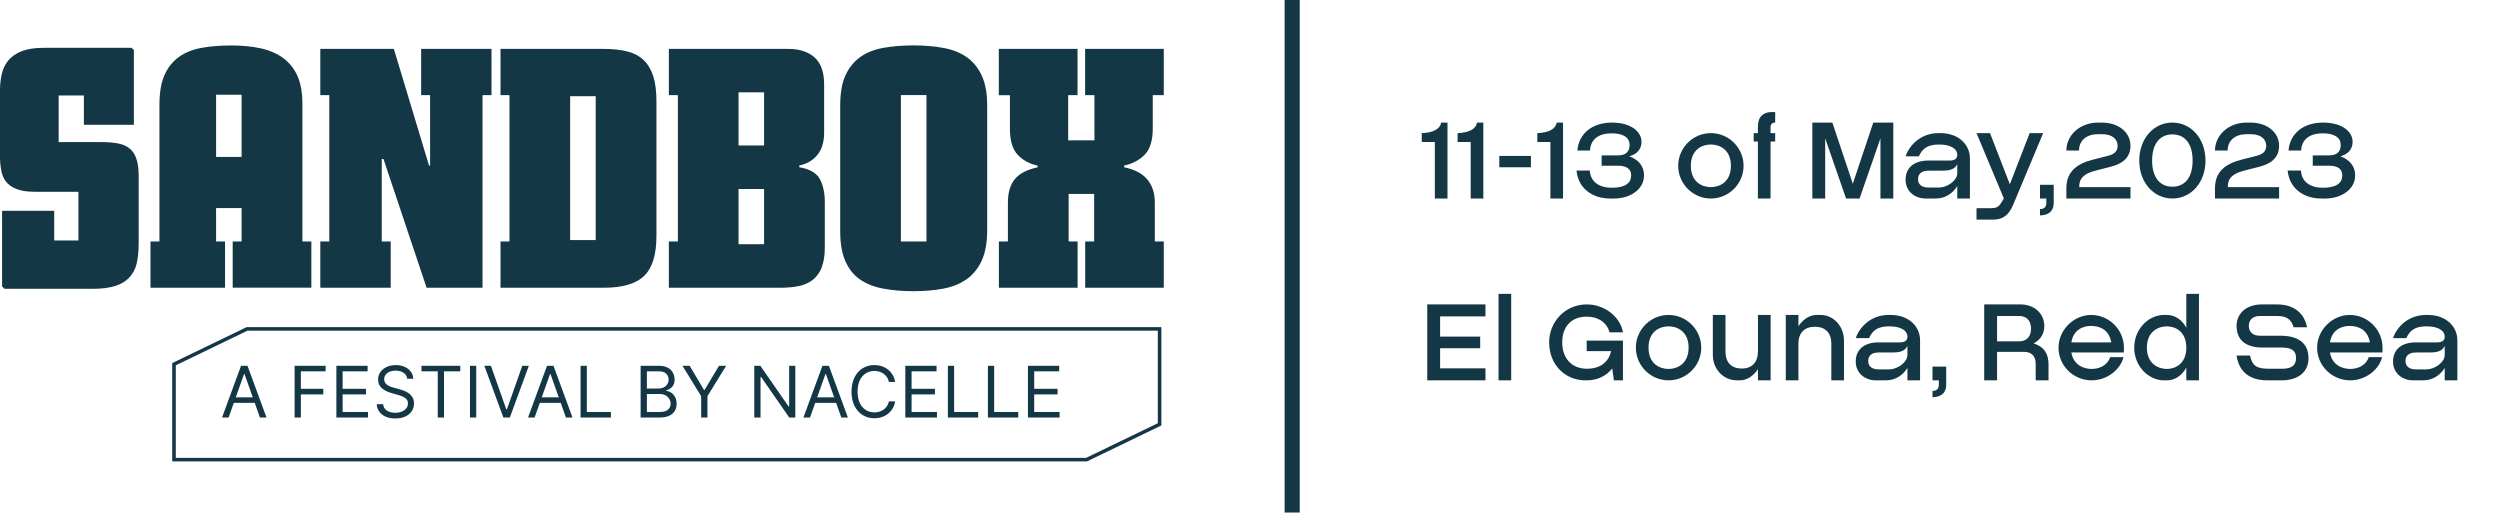
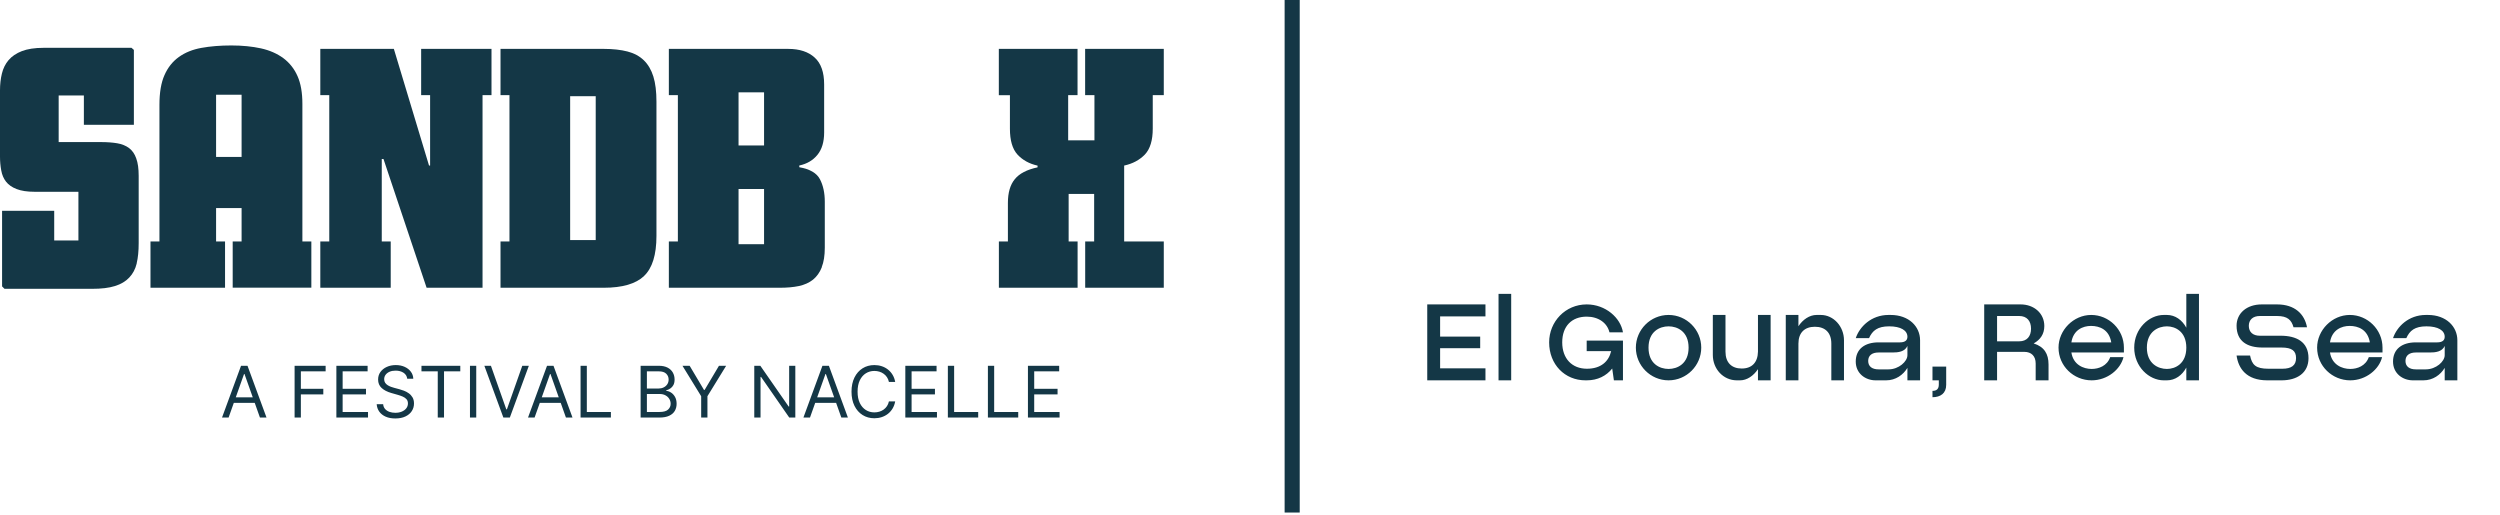
<svg xmlns="http://www.w3.org/2000/svg" width="403" height="83" viewBox="0 0 403 83" fill="none">
  <g clip-path="url(#clip0_1440_21071)">
    <path d="M22.04 42.466C21.82 43.374 21.418 44.13 20.835 44.742C20.261 45.354 19.496 45.813 18.531 46.109C17.565 46.415 16.341 46.558 14.849 46.558H0.727L0.335 46.166V33.985H8.739V38.766H12.641V30.915H5.565C4.379 30.915 3.414 30.762 2.677 30.476C1.931 30.189 1.367 29.787 0.975 29.29C0.583 28.783 0.325 28.19 0.201 27.473C0.067 26.766 0 26.02 0 25.245V14.565C0 13.589 0.105 12.691 0.306 11.859C0.507 11.027 0.87 10.291 1.386 9.688C1.912 9.076 2.62 8.589 3.538 8.235C4.437 7.891 5.603 7.709 7.018 7.709H21.198L21.581 8.044V20.12H13.52V15.387H9.457V22.903H16.293C17.268 22.903 18.129 22.97 18.884 23.094C19.64 23.218 20.29 23.486 20.806 23.868C21.323 24.26 21.715 24.815 21.963 25.542C22.231 26.268 22.355 27.196 22.355 28.353V39.196C22.355 40.458 22.25 41.548 22.03 42.456" fill="#143746" />
    <path d="M37.51 46.387V38.929H38.945V33.536H34.833V38.929H36.277V46.387H24.258V38.929H25.702V16.898C25.702 14.919 25.969 13.332 26.514 12.108C27.05 10.894 27.815 9.918 28.828 9.192C29.823 8.475 31.037 7.977 32.471 7.719C33.896 7.461 35.502 7.327 37.281 7.327C39.059 7.327 40.656 7.49 42.062 7.796C43.477 8.111 44.672 8.637 45.686 9.383C46.68 10.129 47.445 11.095 47.961 12.271C48.487 13.456 48.745 14.948 48.745 16.726V38.919H50.189V46.377H37.501L37.51 46.387ZM38.945 15.273H34.833V25.294H38.945V15.273Z" fill="#143746" />
    <path d="M77.785 15.339V46.386H68.769L61.817 25.628H61.54V38.928H62.984V46.386H51.634V38.928H53.078V15.339H51.634V7.881H63.49L69.16 26.689H69.333V15.339H67.889V7.881H79.229V15.339H77.785Z" fill="#143746" />
    <path d="M103.822 44.493C102.493 45.755 100.322 46.386 97.32 46.386H80.683V38.928H82.126V15.339H80.683V7.881H97.368C98.812 7.881 100.074 8.024 101.154 8.302C102.216 8.579 103.095 9.047 103.793 9.726C104.472 10.386 104.989 11.266 105.323 12.337C105.658 13.417 105.82 14.765 105.82 16.4V38.039C105.82 41.079 105.151 43.231 103.813 44.493M96.029 15.511H91.908V38.698H96.029V15.511Z" fill="#143746" />
    <path d="M132.479 43.078C132.144 43.91 131.676 44.579 131.064 45.076C130.442 45.573 129.678 45.918 128.779 46.109C127.87 46.3 126.838 46.386 125.69 46.386H107.819V38.928H109.273V15.339H107.819V7.881H127.067C128.884 7.881 130.309 8.349 131.322 9.277C132.345 10.195 132.852 11.648 132.852 13.608V21.344C132.852 22.864 132.498 24.069 131.772 24.958C131.054 25.847 130.07 26.421 128.846 26.679V26.957C130.548 27.253 131.666 27.903 132.183 28.907C132.699 29.902 132.957 31.116 132.957 32.522V39.922C132.957 41.194 132.795 42.236 132.46 43.068M123.166 14.88H119.054V23.447H123.166V14.89V14.88ZM123.166 30.466H119.054V39.368H123.166V30.466Z" fill="#143746" />
-     <path d="M158.276 41.969C157.693 43.231 156.889 44.255 155.847 44.991C154.815 45.727 153.562 46.243 152.099 46.521C150.636 46.798 149.011 46.941 147.232 46.941C145.454 46.941 143.828 46.798 142.365 46.521C140.902 46.253 139.659 45.756 138.636 45.048C137.613 44.35 136.829 43.365 136.274 42.103C135.72 40.841 135.442 39.254 135.442 37.313V17.003C135.442 14.995 135.72 13.38 136.293 12.136C136.867 10.893 137.661 9.918 138.684 9.182C139.707 8.465 140.95 7.968 142.413 7.709C143.876 7.451 145.492 7.317 147.28 7.317C149.068 7.317 150.684 7.461 152.147 7.738C153.619 8.015 154.853 8.513 155.876 9.239C156.899 9.966 157.693 10.96 158.276 12.223C158.85 13.485 159.136 15.082 159.136 17.003V37.083C159.136 39.062 158.85 40.678 158.276 41.96M149.345 15.33H145.224V38.919H149.345V15.34V15.33Z" fill="#143746" />
-     <path d="M174.933 46.386V38.928H176.377V31.259H172.265V38.928H173.709V46.386H161.02V38.928H162.474V32.703C162.474 31.068 162.837 29.796 163.583 28.888C164.319 27.97 165.553 27.339 167.255 26.976V26.698C165.925 26.402 164.845 25.809 164.023 24.92C163.2 24.021 162.799 22.635 162.799 20.741V15.349H161.011V7.881H173.699V15.339H172.188V22.625H176.424V15.339H174.923V7.881H187.602V15.339H185.824V20.732C185.824 22.616 185.403 24.012 184.552 24.91C183.691 25.8 182.582 26.392 181.215 26.689V26.966C184.514 27.636 186.158 29.548 186.158 32.703V38.928H187.602V46.386H174.923H174.933Z" fill="#143746" />
+     <path d="M174.933 46.386V38.928H176.377V31.259H172.265V38.928H173.709V46.386H161.02V38.928H162.474V32.703C162.474 31.068 162.837 29.796 163.583 28.888C164.319 27.97 165.553 27.339 167.255 26.976V26.698C165.925 26.402 164.845 25.809 164.023 24.92C163.2 24.021 162.799 22.635 162.799 20.741V15.349H161.011V7.881H173.699V15.339H172.188V22.625H176.424V15.339H174.923V7.881H187.602V15.339H185.824V20.732C185.824 22.616 185.403 24.012 184.552 24.91C183.691 25.8 182.582 26.392 181.215 26.689V26.966V38.928H187.602V46.386H174.923H174.933Z" fill="#143746" />
    <path d="M36.85 67.309H35.79L38.855 58.964H39.898L42.962 67.309H41.902L39.409 60.284H39.343L36.85 67.309ZM37.241 64.049H41.511V64.945H37.241V64.049ZM47.489 67.309V58.964H52.492V59.86H48.499V62.68H52.117V63.576H48.499V67.309H47.489ZM54.223 67.309V58.964H59.259V59.86H55.233V62.68H58.998V63.576H55.233V66.412H59.324V67.309H54.223ZM65.644 61.05C65.595 60.637 65.397 60.317 65.049 60.088C64.701 59.86 64.275 59.746 63.77 59.746C63.4 59.746 63.077 59.806 62.8 59.925C62.526 60.045 62.311 60.209 62.156 60.418C62.004 60.628 61.928 60.865 61.928 61.132C61.928 61.354 61.981 61.546 62.087 61.706C62.196 61.864 62.334 61.995 62.503 62.101C62.671 62.205 62.848 62.29 63.032 62.358C63.217 62.423 63.387 62.476 63.542 62.517L64.389 62.745C64.606 62.802 64.848 62.881 65.114 62.981C65.383 63.082 65.64 63.219 65.885 63.393C66.132 63.564 66.335 63.784 66.496 64.053C66.656 64.322 66.736 64.652 66.736 65.043C66.736 65.494 66.618 65.901 66.382 66.266C66.148 66.629 65.806 66.919 65.355 67.133C64.907 67.348 64.362 67.455 63.721 67.455C63.123 67.455 62.606 67.359 62.169 67.166C61.734 66.973 61.392 66.704 61.142 66.359C60.895 66.014 60.755 65.614 60.722 65.157H61.765C61.792 65.472 61.898 65.733 62.083 65.939C62.27 66.143 62.507 66.295 62.792 66.396C63.08 66.494 63.389 66.543 63.721 66.543C64.107 66.543 64.453 66.48 64.76 66.355C65.067 66.228 65.31 66.051 65.489 65.825C65.669 65.597 65.758 65.331 65.758 65.027C65.758 64.75 65.681 64.524 65.526 64.35C65.371 64.177 65.167 64.035 64.915 63.927C64.662 63.818 64.389 63.723 64.096 63.641L63.069 63.348C62.417 63.161 61.901 62.893 61.521 62.545C61.14 62.198 60.95 61.743 60.95 61.18C60.95 60.713 61.077 60.306 61.329 59.958C61.584 59.608 61.927 59.336 62.356 59.143C62.788 58.947 63.27 58.85 63.802 58.85C64.34 58.85 64.818 58.946 65.237 59.139C65.655 59.329 65.986 59.59 66.231 59.921C66.478 60.253 66.609 60.629 66.622 61.05H65.644ZM67.941 59.86V58.964H74.2V59.86H71.576V67.309H70.565V59.86H67.941ZM76.77 58.964V67.309H75.759V58.964H76.77ZM79.138 58.964L81.616 65.988H81.713L84.191 58.964H85.25L82.186 67.309H81.143L78.079 58.964H79.138ZM86.175 67.309H85.116L88.18 58.964H89.223L92.287 67.309H91.228L88.734 60.284H88.669L86.175 67.309ZM86.566 64.049H90.837V64.945H86.566V64.049ZM93.587 67.309V58.964H94.597V66.412H98.476V67.309H93.587ZM103.268 67.309V58.964H106.186C106.767 58.964 107.246 59.064 107.624 59.265C108.001 59.464 108.283 59.731 108.467 60.068C108.652 60.402 108.744 60.773 108.744 61.18C108.744 61.539 108.681 61.835 108.553 62.069C108.428 62.302 108.262 62.487 108.056 62.623C107.852 62.759 107.631 62.859 107.392 62.924V63.006C107.647 63.022 107.904 63.112 108.162 63.275C108.42 63.438 108.636 63.671 108.81 63.976C108.983 64.28 109.07 64.652 109.07 65.092C109.07 65.51 108.975 65.887 108.785 66.221C108.595 66.555 108.295 66.82 107.885 67.015C107.474 67.211 106.941 67.309 106.283 67.309H103.268ZM104.279 66.412H106.283C106.943 66.412 107.412 66.284 107.689 66.029C107.969 65.771 108.109 65.459 108.109 65.092C108.109 64.809 108.037 64.549 107.893 64.31C107.749 64.068 107.544 63.875 107.278 63.731C107.011 63.584 106.696 63.511 106.332 63.511H104.279V66.412ZM104.279 62.631H106.153C106.457 62.631 106.732 62.571 106.976 62.452C107.223 62.332 107.419 62.164 107.563 61.946C107.709 61.729 107.783 61.474 107.783 61.18C107.783 60.814 107.655 60.503 107.4 60.247C107.144 59.989 106.74 59.86 106.186 59.86H104.279V62.631ZM110.014 58.964H111.171L113.485 62.859H113.583L115.897 58.964H117.055L114.039 63.87V67.309H113.029V63.87L110.014 58.964ZM128.206 58.964V67.309H127.228L122.681 60.757H122.599V67.309H121.589V58.964H122.567L127.13 65.532H127.212V58.964H128.206ZM130.57 67.309H129.511L132.575 58.964H133.618L136.682 67.309H135.623L133.129 60.284H133.064L130.57 67.309ZM130.961 64.049H135.231V64.945H130.961V64.049ZM144.305 61.572H143.294C143.234 61.281 143.13 61.026 142.98 60.806C142.834 60.586 142.654 60.401 142.443 60.251C142.233 60.099 142.001 59.985 141.746 59.909C141.49 59.833 141.224 59.795 140.947 59.795C140.442 59.795 139.984 59.923 139.574 60.178C139.167 60.433 138.842 60.81 138.6 61.307C138.361 61.804 138.242 62.414 138.242 63.136C138.242 63.859 138.361 64.469 138.6 64.966C138.842 65.463 139.167 65.839 139.574 66.094C139.984 66.35 140.442 66.477 140.947 66.477C141.224 66.477 141.49 66.439 141.746 66.363C142.001 66.287 142.233 66.174 142.443 66.025C142.654 65.873 142.834 65.687 142.98 65.467C143.13 65.244 143.234 64.989 143.294 64.701H144.305C144.229 65.127 144.09 65.509 143.889 65.846C143.688 66.183 143.438 66.469 143.139 66.706C142.84 66.939 142.505 67.117 142.133 67.239C141.763 67.362 141.368 67.423 140.947 67.423C140.235 67.423 139.602 67.249 139.048 66.901C138.494 66.553 138.058 66.059 137.74 65.418C137.423 64.777 137.264 64.016 137.264 63.136C137.264 62.256 137.423 61.495 137.74 60.854C138.058 60.213 138.494 59.719 139.048 59.371C139.602 59.023 140.235 58.85 140.947 58.85C141.368 58.85 141.763 58.911 142.133 59.033C142.505 59.155 142.84 59.335 143.139 59.571C143.438 59.804 143.688 60.09 143.889 60.427C144.09 60.761 144.229 61.142 144.305 61.572ZM145.938 67.309V58.964H150.974V59.86H146.948V62.68H150.713V63.576H146.948V66.412H151.039V67.309H145.938ZM152.795 67.309V58.964H153.806V66.412H157.685V67.309H152.795ZM159.249 67.309V58.964H160.26V66.412H164.139V67.309H159.249ZM165.703 67.309V58.964H170.74V59.86H166.714V62.68H170.479V63.576H166.714V66.412H170.805V67.309H165.703Z" fill="#143746" />
-     <path d="M28.048 58.709L39.818 53.02H186.926V68.404L175.146 74.094H28.048V58.709Z" stroke="#143746" stroke-width="0.574" stroke-miterlimit="10" />
  </g>
  <rect width="2.434" height="82.62" transform="translate(207.081)" fill="#143746" />
-   <path d="M233.336 19.76H232.316C232.112 20.899 230.871 21.392 229.188 21.46V22.888H231.296V32H233.336V19.76ZM239.114 19.76H238.094C237.89 20.899 236.649 21.392 234.966 21.46V22.888H237.074V32H239.114V19.76ZM246.787 25.132H241.687V26.968H246.787V25.132ZM251.963 19.76H250.943C250.739 20.899 249.498 21.392 247.815 21.46V22.888H249.923V32H251.963V19.76ZM264.609 22.837C264.592 21.273 262.994 19.76 259.849 19.76C256.585 19.76 254.494 21.596 254.273 24.265H256.313C256.398 22.463 257.69 21.494 259.798 21.494C261.736 21.494 262.671 22.208 262.688 23.33C262.705 24.452 262.076 25.047 260.835 25.047H258.183V26.713H260.835C262.399 26.713 262.96 27.41 262.943 28.277C262.926 29.45 262.093 30.266 259.781 30.266C257.809 30.266 256.364 29.297 256.279 27.495H254.137C254.392 30.317 256.653 32 259.543 32H260.223C262.671 32 265.017 30.623 265.017 28.26C265.017 26.968 264.32 25.812 262.654 25.2C263.895 24.826 264.609 24.061 264.609 22.837ZM275.794 32C278.701 32 281.064 29.62 281.064 26.73C281.064 23.84 278.701 21.46 275.794 21.46C272.887 21.46 270.524 23.84 270.524 26.73C270.524 29.62 272.887 32 275.794 32ZM275.794 30.164C274.366 30.164 272.564 29.331 272.564 26.73C272.564 24.129 274.366 23.296 275.794 23.296C277.222 23.296 279.024 24.129 279.024 26.73C279.024 29.331 277.222 30.164 275.794 30.164ZM286.161 19.76V18.06H285.651C284.223 18.06 283.373 18.808 283.373 20.44V21.46H282.693V22.82H283.373V32H285.413V22.82H286.161V21.46H285.413V20.508C285.413 19.947 285.753 19.76 286.161 19.76ZM305.202 19.76H301.972L298.674 29.62L295.376 19.76H292.146V32H294.22V22.31L297.586 32H299.762L303.128 22.31V32H305.202V19.76ZM312.808 21.46H312.468C309.68 21.46 307.793 23.364 307.181 25.2H309.323C309.867 23.976 310.7 23.296 312.57 23.296C314.44 23.296 315.511 23.959 315.511 24.979C315.511 25.54 315.137 25.88 314.304 25.88H310.853C308.643 25.88 307.181 26.951 307.181 28.974C307.181 30.912 308.762 32 310.377 32H312.077C313.624 32 314.831 31.116 315.511 29.994V32H317.551V25.54C317.551 23.33 315.749 21.46 312.808 21.46ZM312.468 30.232H310.853C309.833 30.232 309.187 29.773 309.187 28.872C309.187 27.971 309.833 27.512 310.853 27.512H313.114C313.998 27.512 315.086 27.41 315.511 26.458V27.954C315.511 28.957 314.117 30.232 312.468 30.232ZM327.182 21.46L323.986 29.705L320.79 21.46H318.614L323.017 31.983L322.643 32.612C322.184 33.411 321.708 33.564 320.892 33.564H318.614V35.4H321.368C322.847 35.4 323.833 34.652 324.496 33.071L329.358 21.46H327.182ZM328.848 29.79V32H329.868V32.68C329.868 33.377 329.528 33.7 328.848 33.7V34.72C330.14 34.72 331.058 34.091 331.058 32.731V29.79H328.848ZM335.172 30.164C335.138 28.787 335.886 27.988 337.841 27.495L340.238 26.883C342.108 26.407 343.434 25.455 343.434 23.466C343.434 21.494 341.7 19.76 338.793 19.76H338.181C335.325 19.76 333.098 21.766 333.098 24.265H335.138C335.138 22.633 336.379 21.63 338.181 21.63H338.861C340.561 21.63 341.36 22.497 341.36 23.5C341.36 24.452 340.765 24.877 339.745 25.132L337.416 25.727C334.73 26.407 333.098 27.699 333.098 30.368V32H343.434V30.164H335.172ZM350.186 19.76C347.194 19.76 344.848 22.327 344.848 25.88C344.848 29.433 347.194 32 350.186 32C353.195 32 355.524 29.433 355.524 25.88C355.524 22.327 353.195 19.76 350.186 19.76ZM350.186 30.096C348.248 30.096 346.922 28.685 346.922 25.88C346.922 23.092 348.248 21.664 350.186 21.664C352.141 21.664 353.45 23.092 353.45 25.88C353.45 28.685 352.141 30.096 350.186 30.096ZM359.128 30.164C359.094 28.787 359.842 27.988 361.797 27.495L364.194 26.883C366.064 26.407 367.39 25.455 367.39 23.466C367.39 21.494 365.656 19.76 362.749 19.76H362.137C359.281 19.76 357.054 21.766 357.054 24.265H359.094C359.094 22.633 360.335 21.63 362.137 21.63H362.817C364.517 21.63 365.316 22.497 365.316 23.5C365.316 24.452 364.721 24.877 363.701 25.132L361.372 25.727C358.686 26.407 357.054 27.699 357.054 30.368V32H367.39V30.164H359.128ZM379.242 22.837C379.225 21.273 377.627 19.76 374.482 19.76C371.218 19.76 369.127 21.596 368.906 24.265H370.946C371.031 22.463 372.323 21.494 374.431 21.494C376.369 21.494 377.304 22.208 377.321 23.33C377.338 24.452 376.709 25.047 375.468 25.047H372.816V26.713H375.468C377.032 26.713 377.593 27.41 377.576 28.277C377.559 29.45 376.726 30.266 374.414 30.266C372.442 30.266 370.997 29.297 370.912 27.495H368.77C369.025 30.317 371.286 32 374.176 32H374.856C377.304 32 379.65 30.623 379.65 28.26C379.65 26.968 378.953 25.812 377.287 25.2C378.528 24.826 379.242 24.061 379.242 22.837Z" fill="#143746" />
  <path d="M232.146 51.008H239.456V49.07H230.072V61.31H239.456V59.372H232.146V56.125H238.606V54.255H232.146V51.008ZM241.564 47.37V61.31H243.604V47.37H241.564ZM255.774 56.601H259.718C259.327 58.284 258.052 59.44 255.808 59.44C253.428 59.44 251.83 57.825 251.83 55.19C251.83 52.555 253.394 51.042 255.774 51.042C257.678 51.042 259.089 52.062 259.446 53.575H261.622C261.248 51.246 258.834 49.07 255.774 49.07C252.357 49.07 249.722 51.824 249.722 55.19C249.722 58.76 252.255 61.31 255.57 61.31H255.774C257.542 61.31 258.936 60.596 259.888 59.406L260.16 61.31H261.622V54.901H255.774V56.601ZM268.971 61.31C271.878 61.31 274.241 58.93 274.241 56.04C274.241 53.15 271.878 50.77 268.971 50.77C266.064 50.77 263.701 53.15 263.701 56.04C263.701 58.93 266.064 61.31 268.971 61.31ZM268.971 59.474C267.543 59.474 265.741 58.641 265.741 56.04C265.741 53.439 267.543 52.606 268.971 52.606C270.399 52.606 272.201 53.439 272.201 56.04C272.201 58.641 270.399 59.474 268.971 59.474ZM283.384 50.77V56.686C283.35 58.437 282.398 59.406 280.766 59.406C279.134 59.406 278.148 58.454 278.148 56.686V50.77H276.108V57.23C276.108 59.44 277.757 61.31 279.984 61.31H280.494C281.616 61.31 282.67 60.579 283.384 59.508V61.31H285.424V50.77H283.384ZM287.866 61.31H289.906V55.394C289.906 53.626 290.909 52.674 292.558 52.674C294.224 52.674 295.21 53.626 295.21 55.394V61.31H297.25V54.85C297.25 52.64 295.584 50.77 293.51 50.77H292.83C291.708 50.77 290.62 51.501 289.906 52.589V50.77H287.866V61.31ZM304.773 50.77H304.433C301.645 50.77 299.758 52.674 299.146 54.51H301.288C301.832 53.286 302.665 52.606 304.535 52.606C306.405 52.606 307.476 53.269 307.476 54.289C307.476 54.85 307.102 55.19 306.269 55.19H302.818C300.608 55.19 299.146 56.261 299.146 58.284C299.146 60.222 300.727 61.31 302.342 61.31H304.042C305.589 61.31 306.796 60.426 307.476 59.304V61.31H309.516V54.85C309.516 52.64 307.714 50.77 304.773 50.77ZM304.433 59.542H302.818C301.798 59.542 301.152 59.083 301.152 58.182C301.152 57.281 301.798 56.822 302.818 56.822H305.079C305.963 56.822 307.051 56.72 307.476 55.768V57.264C307.476 58.267 306.082 59.542 304.433 59.542ZM311.516 59.1V61.31H312.536V61.99C312.536 62.687 312.196 63.01 311.516 63.01V64.03C312.808 64.03 313.726 63.401 313.726 62.041V59.1H311.516ZM327.827 55.36C328.898 54.765 329.544 53.864 329.544 52.555C329.544 50.498 327.878 49.07 325.719 49.07H319.854V61.31H321.928V56.72H326.314C327.47 56.72 328.15 57.417 328.15 58.59V61.31H330.224V58.76C330.224 57.026 329.527 55.904 327.827 55.36ZM325.498 55.02H321.928V50.94H325.498C326.739 50.94 327.402 51.739 327.402 52.98C327.402 54.221 326.739 55.02 325.498 55.02ZM342.374 56.04C342.374 53.116 339.96 50.77 337.104 50.77C334.248 50.77 331.834 53.218 331.834 56.04C331.834 58.998 334.265 61.31 337.172 61.31C339.739 61.31 341.847 59.508 342.306 57.57H340.164C339.671 58.981 338.328 59.474 337.172 59.474C335.863 59.474 334.214 58.811 333.908 56.822H342.374V56.04ZM333.908 55.19C334.214 53.184 335.761 52.538 337.07 52.538C338.464 52.538 339.994 53.133 340.334 55.19H333.908ZM348.796 50.77C346.416 50.77 344.036 52.98 344.036 56.04C344.036 59.1 346.416 61.31 348.796 61.31H349.306C350.632 61.31 351.754 60.511 352.434 59.253V61.31H354.474V47.37H352.434V52.827C351.754 51.569 350.632 50.77 349.306 50.77H348.796ZM349.306 59.474C347.912 59.474 346.076 58.641 346.076 56.04C346.076 53.439 347.912 52.606 349.306 52.606C350.649 52.606 352.434 53.439 352.434 56.04C352.434 58.641 350.649 59.474 349.306 59.474ZM362.508 52.521C362.508 51.552 363.171 50.94 364.276 50.94H367.047C368.73 50.94 369.376 51.552 369.716 52.759H371.892C371.501 50.651 369.954 49.07 367.047 49.07H364.599C362.134 49.07 360.536 50.532 360.536 52.504C360.536 55.054 362.304 56.023 364.718 56.023H367.778C369.461 56.023 370.124 56.55 370.124 57.723C370.124 58.896 369.376 59.44 367.931 59.44H365.67C363.63 59.44 363.018 58.828 362.712 57.315H360.536C360.825 59.389 362.117 61.31 365.483 61.31H367.795C370.26 61.31 372.13 60.137 372.13 57.74C372.13 55.071 370.141 54.119 367.642 54.119H364.276C363.171 54.119 362.508 53.524 362.508 52.521ZM384.06 56.04C384.06 53.116 381.646 50.77 378.79 50.77C375.934 50.77 373.52 53.218 373.52 56.04C373.52 58.998 375.951 61.31 378.858 61.31C381.425 61.31 383.533 59.508 383.992 57.57H381.85C381.357 58.981 380.014 59.474 378.858 59.474C377.549 59.474 375.9 58.811 375.594 56.822H384.06V56.04ZM375.594 55.19C375.9 53.184 377.447 52.538 378.756 52.538C380.15 52.538 381.68 53.133 382.02 55.19H375.594ZM391.383 50.77H391.043C388.255 50.77 386.368 52.674 385.756 54.51H387.898C388.442 53.286 389.275 52.606 391.145 52.606C393.015 52.606 394.086 53.269 394.086 54.289C394.086 54.85 393.712 55.19 392.879 55.19H389.428C387.218 55.19 385.756 56.261 385.756 58.284C385.756 60.222 387.337 61.31 388.952 61.31H390.652C392.199 61.31 393.406 60.426 394.086 59.304V61.31H396.126V54.85C396.126 52.64 394.324 50.77 391.383 50.77ZM391.043 59.542H389.428C388.408 59.542 387.762 59.083 387.762 58.182C387.762 57.281 388.408 56.822 389.428 56.822H391.689C392.573 56.822 393.661 56.72 394.086 55.768V57.264C394.086 58.267 392.692 59.542 391.043 59.542Z" fill="#143746" />
  <defs>
    <clipPath id="clip0_1440_21071">
      <rect width="187.611" height="67.965" fill="white" transform="translate(0 7.327)" />
    </clipPath>
  </defs>
</svg>